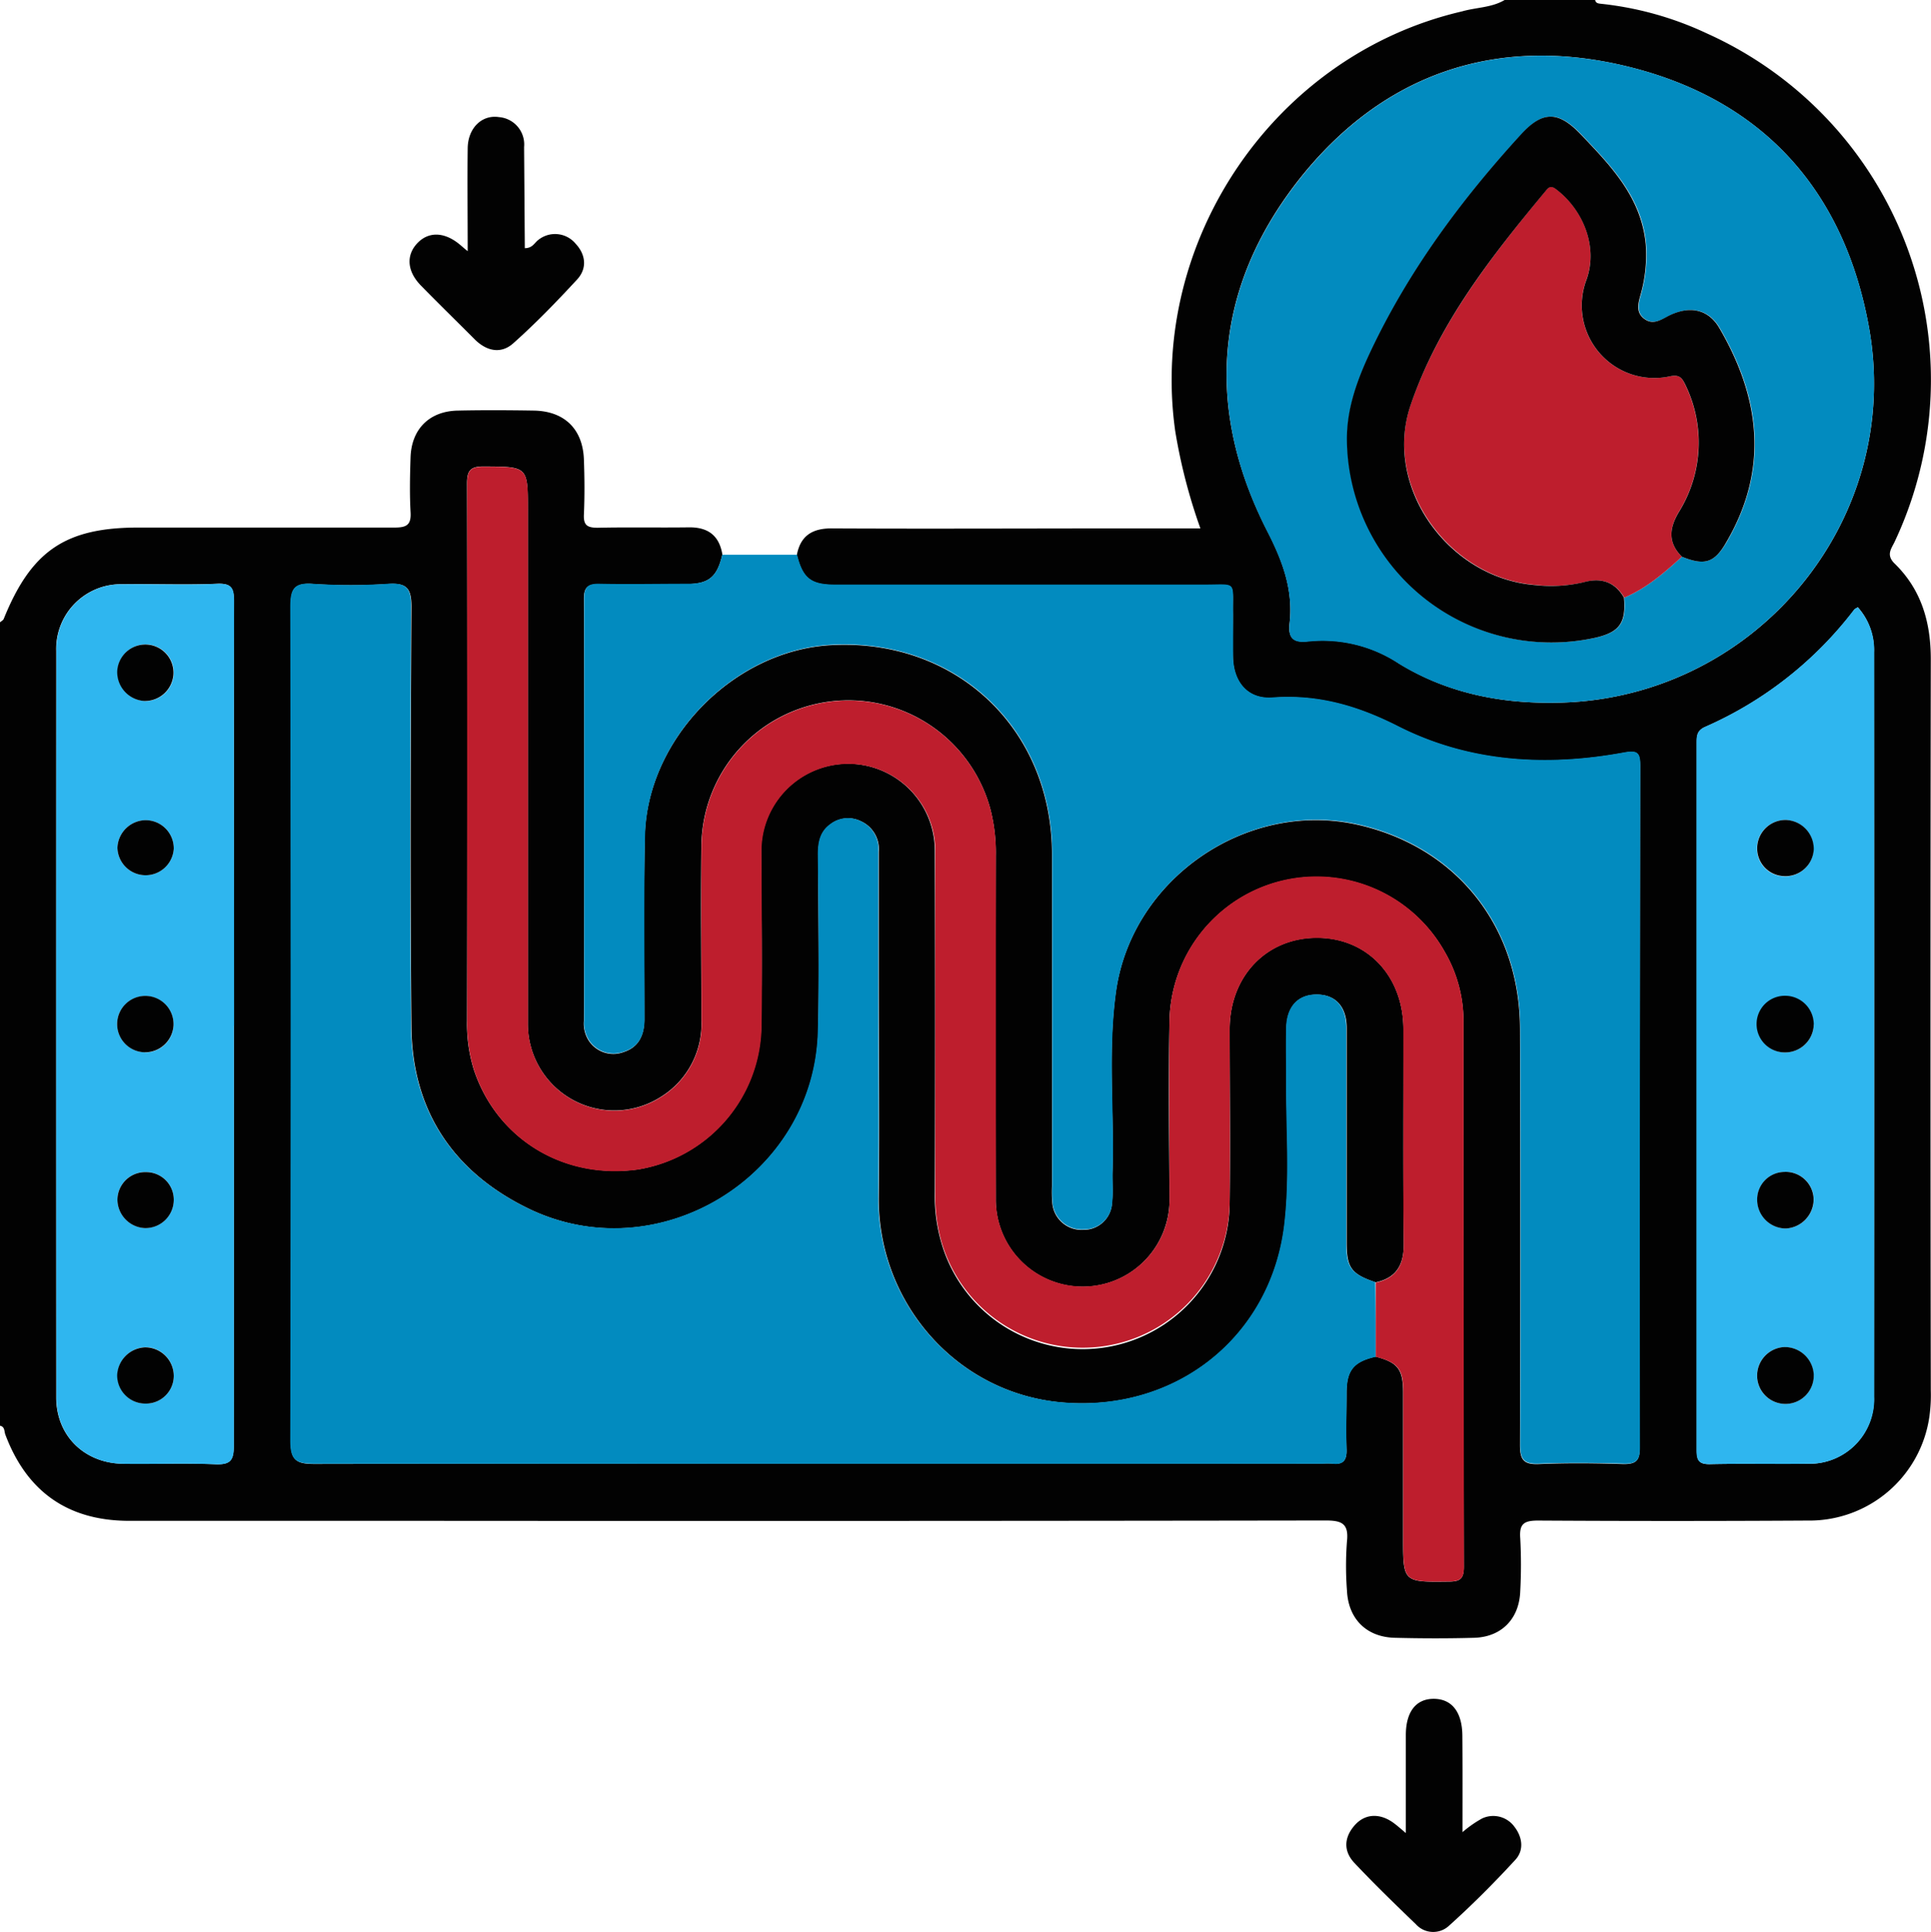
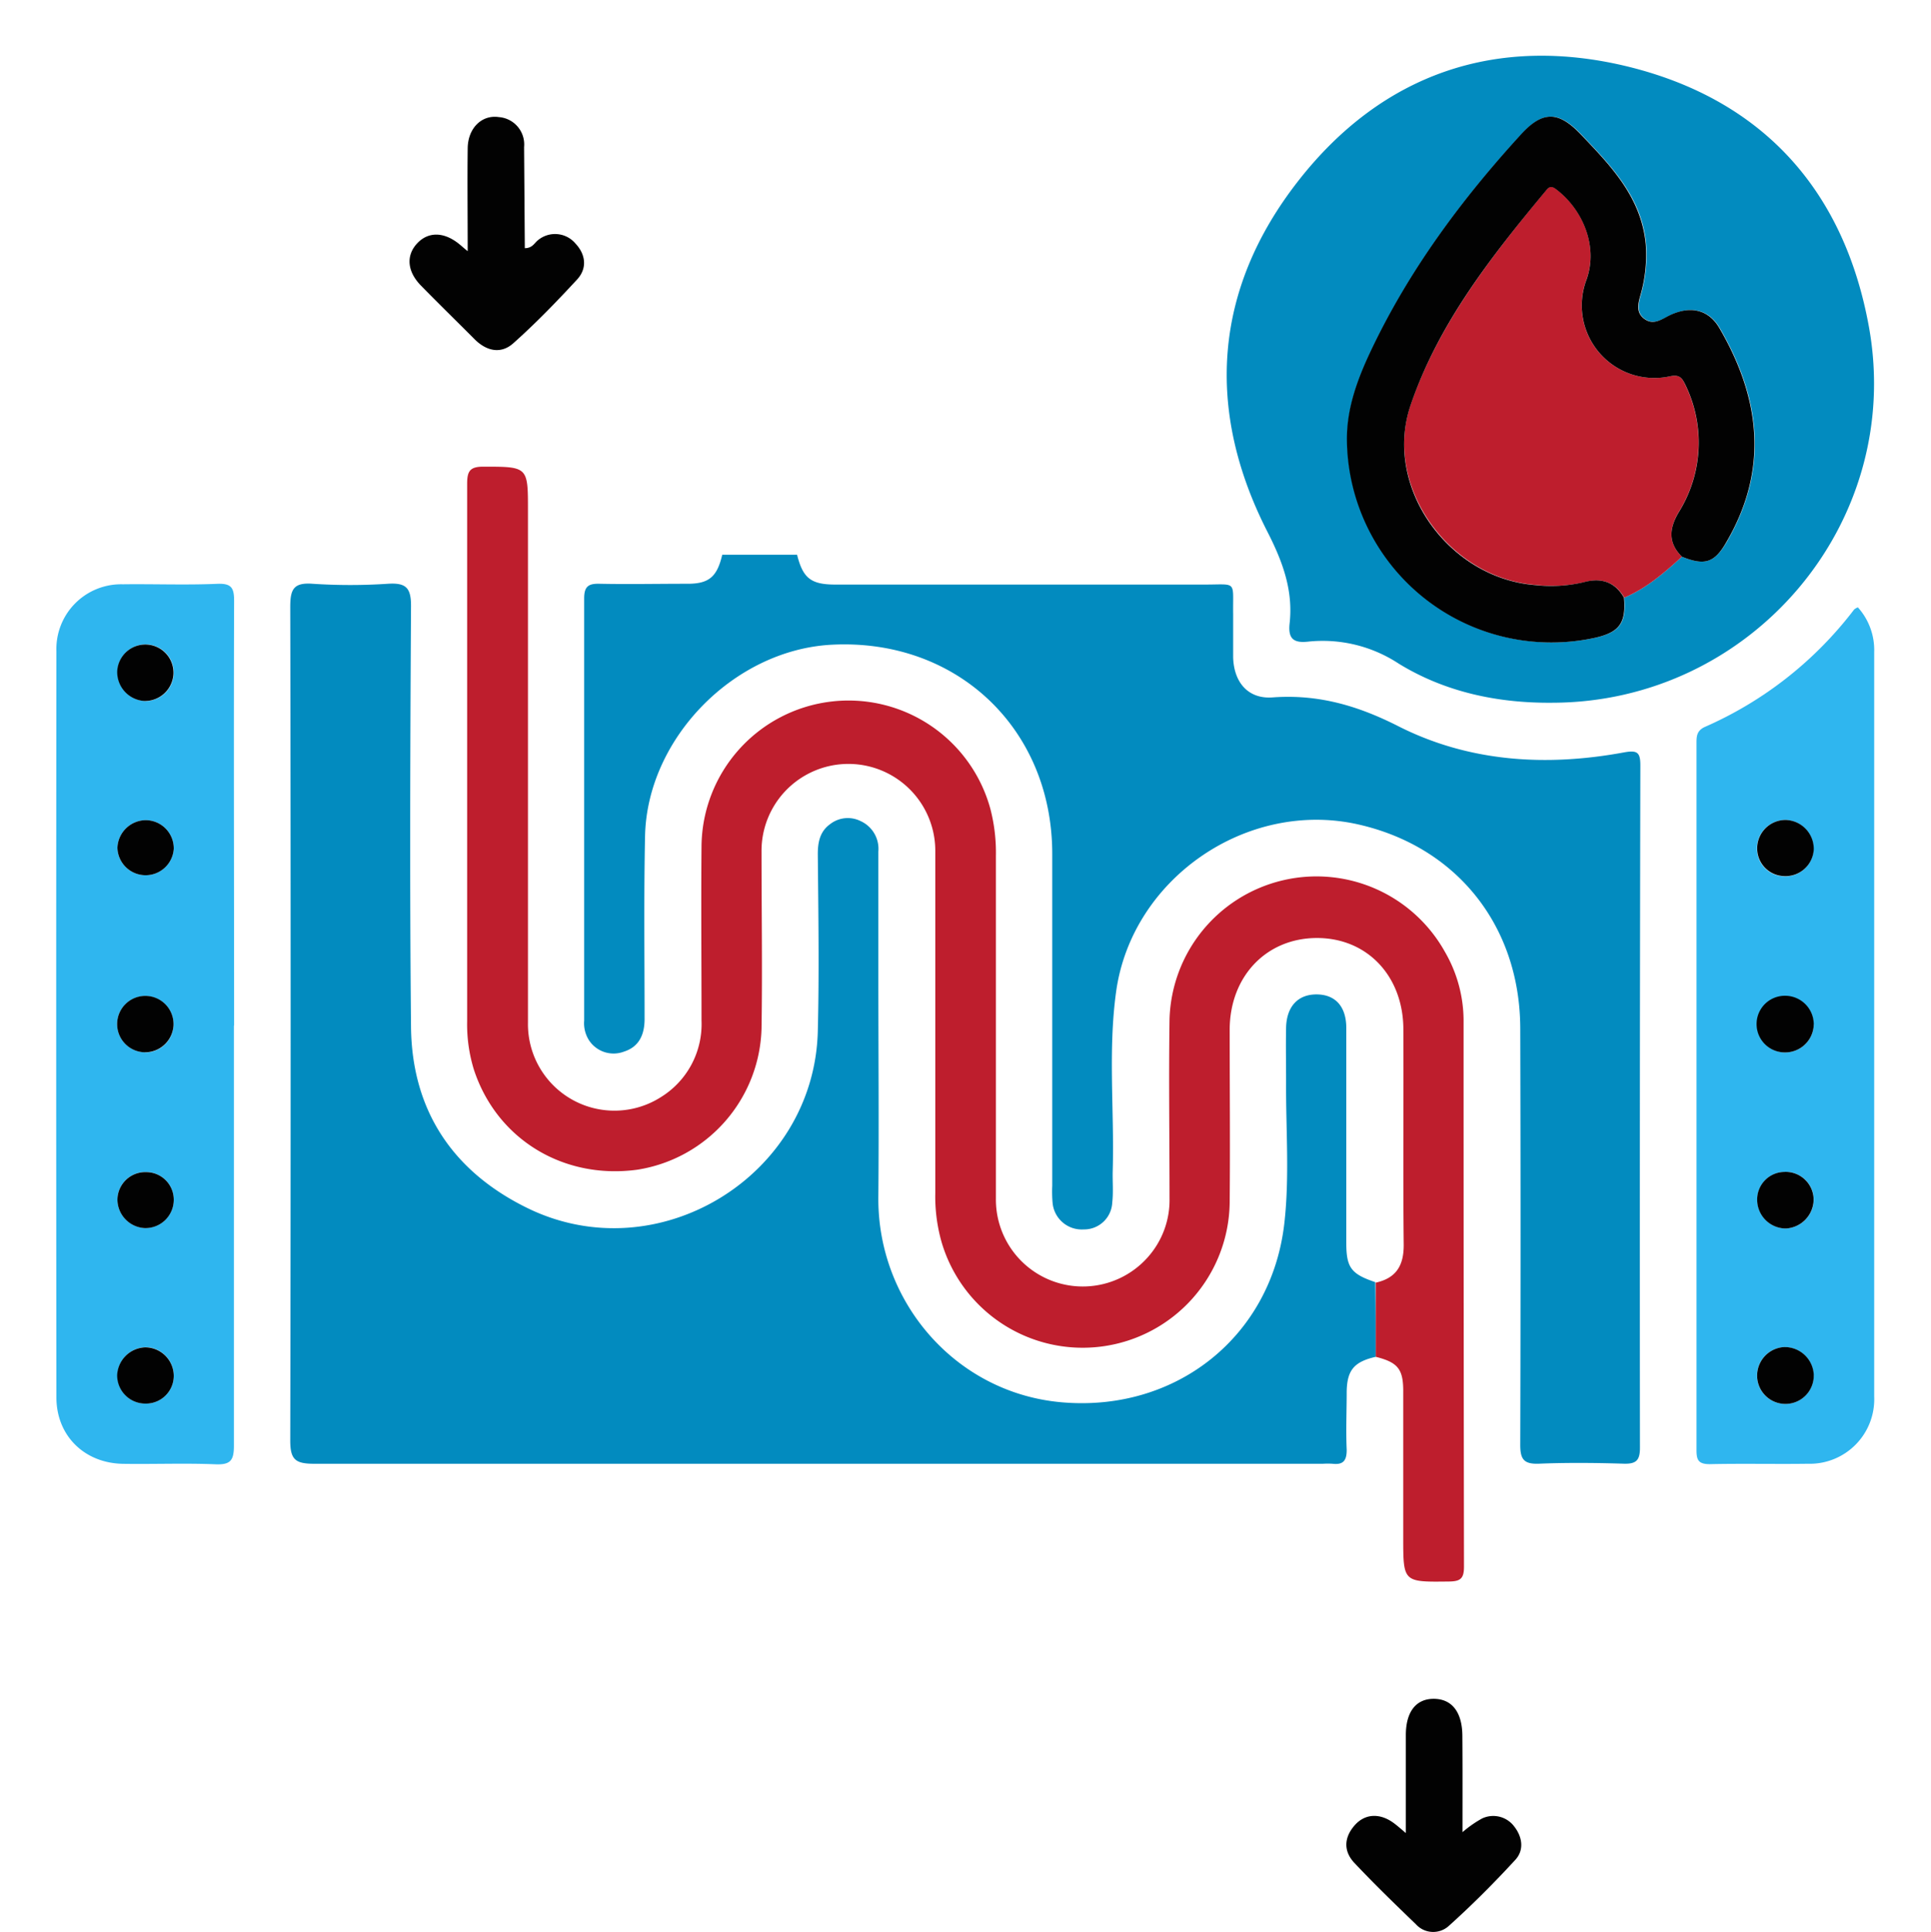
<svg xmlns="http://www.w3.org/2000/svg" viewBox="0 0 288.94 289.06">
  <defs>
    <style>.cls-1{fill:#020202;}.cls-2{fill:#028bbf;}.cls-3{fill:#be1e2d;}.cls-4{fill:#2fb6ef;}</style>
  </defs>
  <g id="Layer_2" data-name="Layer 2">
    <g id="Layer_1-2" data-name="Layer 1">
-       <path class="cls-1" d="M225.14,0h13.55c.08.45.41.52.81.56A49.45,49.45,0,0,1,255.4,5,56.81,56.81,0,0,1,283.48,81.1c-.48,1-1.29,1.92,0,3.2,4,3.88,5.43,8.77,5.43,14.3q-.09,54.71,0,109.42a23.37,23.37,0,0,1-.21,3.93,18.14,18.14,0,0,1-18.25,15.55q-20.16.12-40.33,0c-2.12,0-2.8.52-2.64,2.65a74.16,74.16,0,0,1,0,7.89c-.14,4.15-2.79,6.88-6.9,7-4,.11-7.9.1-11.84,0-4.25-.09-7-2.81-7.19-7.09a48.33,48.33,0,0,1,0-7.32c.3-2.73-.82-3.15-3.26-3.14q-67.55.1-135.08.05-22,0-44,0C10.13,227.5,4,223.15.8,214.64c-.18-.48-.05-1.18-.8-1.33V93.11c.19-.17.48-.31.56-.52C4.68,82.41,9.79,78.93,20.69,78.93c12.79,0,25.57,0,38.36,0,1.81,0,2.5-.41,2.38-2.32-.15-2.72-.09-5.45,0-8.18.14-4.26,2.85-6.95,7.15-7,3.76-.08,7.52-.06,11.28,0,4.59.07,7.36,2.76,7.51,7.35.1,2.72.12,5.45,0,8.18-.08,1.63.5,2,2.07,2,4.51-.1,9,0,13.54-.06,2.91-.06,4.63,1.17,5.11,4.06-.78,3.37-2,4.41-5.42,4.44-4.33,0-8.65.07-13,0-1.64,0-2.3.38-2.3,2.18q.09,31.59,0,63.18a4.74,4.74,0,0,0,.73,2.95,4.4,4.4,0,0,0,5.25,1.68c2.27-.73,3.06-2.59,3.06-4.87,0-9.12-.12-18.24.07-27.36.3-14.61,13.34-27.88,27.93-28.64,18.69-1,33,12.55,33,31.3q0,24.83,0,49.64a19.51,19.51,0,0,0,.05,2.54,4.38,4.38,0,0,0,4.65,4,4.21,4.21,0,0,0,4.28-4.05c.18-1.58,0-3.2.07-4.79.25-8.92-.72-17.88.51-26.75,2.36-16.95,19.61-28.78,36.24-25,14.71,3.33,24.17,15.15,24.23,30.47q.1,31.15,0,62.33c0,2.22.57,2.93,2.82,2.84,4.22-.18,8.46-.14,12.69,0,1.84,0,2.41-.51,2.4-2.37q0-51.06.06-102.11c0-2-.48-2.3-2.44-1.94-11.66,2.15-23.21,1.45-33.82-3.94-6.08-3.08-12-4.78-18.74-4.29-3.66.26-5.83-2.26-5.93-6-.05-2.16,0-4.33,0-6.49-.07-5,.67-4.39-4.26-4.39q-27.64,0-55.28,0c-3.65,0-4.84-1-5.71-4.46.55-3,2.44-4.07,5.43-4,14.75.07,29.51,0,44.26,0h10.7a83.23,83.23,0,0,1-3.77-14.58c-4-28.54,14.94-56.28,42.9-62.77C220.91,1.09,223.19,1.16,225.14,0ZM205.85,191.86c-3.62-1.22-4.34-2.17-4.34-5.89,0-10.72,0-21.44,0-32.16,0-3.2-1.66-5-4.47-5s-4.47,1.78-4.54,5c-.07,2.73,0,5.46,0,8.18,0,7.05.54,14.18-.27,21.14-1.95,16.81-16.11,28.17-33.24,26.71-15.95-1.36-27.68-15.07-27.5-30.78.12-11,0-22,0-33q0-9.31,0-18.62a4.56,4.56,0,0,0-2.67-4.57,4.3,4.3,0,0,0-4.53.45c-1.53,1.09-1.86,2.69-1.86,4.48,0,8.84.17,17.68,0,26.51-.54,21.72-24,36-43.46,26.46-11.16-5.46-17.29-14.61-17.41-27.14-.2-21-.12-41.94,0-62.9,0-2.79-.78-3.53-3.46-3.36a84.77,84.77,0,0,1-11.27,0c-2.86-.21-3.34.85-3.34,3.47q.16,62.34,0,124.67c0,2.9.76,3.53,3.57,3.52q75.45-.13,150.89-.06a11,11,0,0,1,1.41,0c1.58.18,2.17-.45,2.12-2.06-.08-2.92,0-5.83,0-8.75.06-3.22,1.1-4.45,4.35-5.19,3.32.88,4.11,1.87,4.12,5.34,0,7.24,0,14.48,0,21.72,0,6.74,0,6.68,6.85,6.6,1.7,0,2.24-.44,2.24-2.21q-.09-40.9-.06-81.8a20.59,20.59,0,0,0-2.81-10.21A22,22,0,0,0,175,152.5c-.18,8.93-.06,17.87,0,26.8a13,13,0,0,1-17.38,12.45A13,13,0,0,1,149,179.36q-.06-25.67,0-51.34a26,26,0,0,0-.82-7,22,22,0,0,0-43.23,5.43c-.12,8.74,0,17.49,0,26.23a12.83,12.83,0,0,1-6.07,11.43,12.94,12.94,0,0,1-19.9-11.06q0-38.37,0-76.73c0-6.58,0-6.49-6.65-6.53-2,0-2.45.67-2.45,2.57q.09,40.2,0,80.39a23,23,0,0,0,1,7.22c3.4,10.38,13.39,16.49,24.5,15a22,22,0,0,0,18.5-21.08c.18-8.84.07-17.68,0-26.52a13,13,0,1,1,26-.21q.08,25.66,0,51.33a24.86,24.86,0,0,0,.92,7.24A22,22,0,0,0,184,179.91c.12-8.65,0-17.3,0-25.95,0-7.94,5.54-13.66,13.05-13.66S210,146,210,154c0,10.72-.06,21.44.05,32.15C210.06,189.29,208.91,191.19,205.85,191.86Zm26.36-86.72c29.8,0,52.69-26.82,47.46-56.11C276,28.6,263.88,15,243.74,10c-19.76-4.9-36.93,1-49.48,17-12.68,16.22-14,34.27-4.55,52.61,2.28,4.45,3.8,8.69,3.26,13.59-.26,2.26.56,3,2.75,2.73a20.7,20.7,0,0,1,13.59,3.32C216.24,103.53,224.06,105.21,232.21,105.14ZM35,153.44h0c0-21.15,0-42.29,0-63.44,0-2-.34-2.76-2.56-2.66-4.69.2-9.39,0-14.09.07a9.68,9.68,0,0,0-9.94,10q0,55.81,0,111.65c0,5.75,4.21,9.86,10,9.94,4.61.06,9.22-.12,13.81.07,2.24.09,2.76-.58,2.75-2.77C35,195.35,35,174.4,35,153.44ZM278,90.87a1.87,1.87,0,0,0-.51.32,56.64,56.64,0,0,1-22.34,17.57c-1.3.57-1.25,1.42-1.25,2.47q0,52.86,0,105.74c0,1.51.29,2.13,2,2.09,4.89-.11,9.78,0,14.66-.06A9.65,9.65,0,0,0,280.4,209q.06-55.68,0-111.38A9.55,9.55,0,0,0,278,90.87Z" />
      <path class="cls-2" d="M205.86,203c-3.25.74-4.29,2-4.35,5.19,0,2.92-.13,5.83,0,8.75,0,1.61-.54,2.24-2.12,2.06a11,11,0,0,0-1.41,0Q122.49,219,47,219c-2.81,0-3.58-.62-3.57-3.52q.12-62.34,0-124.67c0-2.62.48-3.68,3.34-3.47a84.77,84.77,0,0,0,11.27,0c2.68-.17,3.48.57,3.46,3.36-.12,21-.2,41.93,0,62.9.12,12.53,6.25,21.68,17.41,27.14,19.5,9.55,42.92-4.74,43.46-26.46.22-8.83.08-17.67,0-26.51,0-1.79.33-3.39,1.86-4.48a4.3,4.3,0,0,1,4.53-.45,4.56,4.56,0,0,1,2.67,4.57q0,9.31,0,18.62c0,11,.1,22,0,33-.18,15.71,11.55,29.42,27.5,30.78,17.13,1.46,31.29-9.9,33.24-26.71.81-7,.23-14.09.27-21.14,0-2.72-.05-5.45,0-8.18.07-3.17,1.75-5,4.54-5s4.46,1.76,4.47,5c0,10.72,0,21.44,0,32.16,0,3.72.72,4.67,4.34,5.89Q205.85,197.41,205.86,203Z" />
      <path class="cls-2" d="M108.07,83l11.2,0c.87,3.49,2.06,4.46,5.71,4.46q27.63,0,55.28,0c4.93,0,4.19-.65,4.26,4.39,0,2.16,0,4.33,0,6.49.1,3.77,2.27,6.29,5.93,6,6.76-.49,12.66,1.21,18.74,4.29,10.61,5.39,22.16,6.09,33.82,3.94,2-.36,2.44,0,2.44,1.94q-.11,51-.06,102.11c0,1.86-.56,2.42-2.4,2.37-4.23-.13-8.47-.17-12.69,0-2.25.09-2.83-.62-2.82-2.84q.09-31.17,0-62.33c-.06-15.32-9.52-27.14-24.23-30.47-16.63-3.76-33.88,8.07-36.24,25-1.23,8.87-.26,17.83-.51,26.75-.05,1.59.11,3.21-.07,4.79a4.21,4.21,0,0,1-4.28,4.05,4.38,4.38,0,0,1-4.65-4,19.51,19.51,0,0,1-.05-2.54q0-24.81,0-49.64c0-18.75-14.29-32.27-33-31.3-14.59.76-27.63,14-27.93,28.64-.19,9.12-.07,18.24-.07,27.36,0,2.28-.79,4.14-3.06,4.87a4.4,4.4,0,0,1-5.25-1.68,4.74,4.74,0,0,1-.73-2.95q0-31.59,0-63.18c0-1.8.66-2.22,2.3-2.18,4.33.09,8.65,0,13,0C106.06,87.38,107.29,86.34,108.07,83Z" />
      <path class="cls-3" d="M205.86,203q0-5.55,0-11.1c3.06-.67,4.21-2.57,4.18-5.7-.11-10.71,0-21.43-.05-32.15,0-8-5.4-13.71-12.92-13.71S184.05,146,184,154c0,8.65.08,17.3,0,25.95a22,22,0,0,1-43.13,5.81,24.86,24.86,0,0,1-.92-7.24q0-25.66,0-51.33a13,13,0,1,0-26,.21c0,8.84.14,17.68,0,26.52A22,22,0,0,1,95.4,175c-11.11,1.53-21.1-4.58-24.5-15a23,23,0,0,1-1-7.22q0-40.2,0-80.39c0-1.9.41-2.58,2.45-2.57,6.65,0,6.65,0,6.65,6.53q0,38.37,0,76.73a12.94,12.94,0,0,0,19.9,11.06,12.83,12.83,0,0,0,6.07-11.43c0-8.74-.08-17.49,0-26.23a22,22,0,0,1,43.23-5.43,26,26,0,0,1,.82,7q0,25.68,0,51.34a13,13,0,0,0,22.72,8.72A12.85,12.85,0,0,0,175,179.3c0-8.93-.13-17.87,0-26.8a22,22,0,0,1,41.2-10.1A20.59,20.59,0,0,1,219,152.61q0,40.9.06,81.8c0,1.77-.54,2.19-2.24,2.21-6.86.08-6.85.14-6.85-6.6,0-7.24,0-14.48,0-21.72C210,204.83,209.18,203.84,205.86,203Z" />
      <path class="cls-2" d="M232.21,105.14c-8.15.07-16-1.61-22.9-5.84A20.7,20.7,0,0,0,195.72,96c-2.19.24-3-.47-2.75-2.73.54-4.9-1-9.14-3.26-13.59-9.41-18.34-8.13-36.39,4.55-52.61C206.81,11,224,5.13,243.74,10,263.88,15,276,28.6,279.67,49,284.9,78.32,262,105.13,232.21,105.14Zm10.84-15.73c3.33-1.4,6-3.73,8.62-6.12,3.42,1.38,4.9.92,6.75-2.26,6.34-10.9,5-21.58-1.11-32-1.7-2.88-4.62-3.39-7.85-1.64-1.14.62-2.23,1.15-3.39.28s-.92-2.14-.59-3.36a21.7,21.7,0,0,0,.84-7.78c-.62-7-5.2-11.69-9.67-16.38-3.4-3.57-5.74-3.63-9-.05-9,9.82-16.84,20.44-22.54,32.53-2,4.17-3.56,8.52-3.51,13.23a30.6,30.6,0,0,0,37.18,29.54C242.38,94.58,243.38,93.2,243.05,89.41Z" />
      <path class="cls-4" d="M35,153.44c0,21,0,41.91,0,62.87,0,2.19-.51,2.86-2.75,2.77-4.59-.19-9.2,0-13.81-.07-5.79-.08-10-4.19-10-9.94q-.06-55.83,0-111.65a9.68,9.68,0,0,1,9.94-10c4.7-.06,9.4.13,14.09-.07,2.22-.1,2.57.64,2.56,2.66-.07,21.15,0,42.29,0,63.44ZM26,127a4.22,4.22,0,0,0-4.26-4.29,4.29,4.29,0,0,0-4.17,4.12A4.22,4.22,0,0,0,26,127Zm0,52.52a4.12,4.12,0,0,0-4.06-4.16,4.17,4.17,0,0,0-4.37,4.14,4.3,4.3,0,0,0,4.08,4.23A4.23,4.23,0,0,0,26,179.53Zm0,26.38a4.29,4.29,0,0,0-4.24-4.35,4.37,4.37,0,0,0-4.19,4.14A4.22,4.22,0,0,0,21.79,210,4.16,4.16,0,0,0,26,205.91Zm-4.34-101a4.28,4.28,0,0,0,4.33-4,4.21,4.21,0,0,0-8.41-.55A4.33,4.33,0,0,0,21.62,104.88Zm.08,52.56A4.22,4.22,0,1,0,17.53,153,4.24,4.24,0,0,0,21.7,157.44Z" />
      <path class="cls-4" d="M278,90.87a9.55,9.55,0,0,1,2.44,6.7q0,55.69,0,111.38A9.65,9.65,0,0,1,270.51,219c-4.88.07-9.77-.05-14.66.06-1.68,0-2-.58-2-2.09q0-52.87,0-105.74c0-1,0-1.9,1.25-2.47a56.64,56.64,0,0,0,22.34-17.57A1.87,1.87,0,0,1,278,90.87ZM267.2,183.8a4.38,4.38,0,0,0,4.2-4.4,4.19,4.19,0,0,0-4.45-4.06,4.12,4.12,0,0,0-4,4.17A4.3,4.3,0,0,0,267.2,183.8Zm0-61.12a4.24,4.24,0,0,0-4.3,4.24,4.14,4.14,0,0,0,4,4.2,4.23,4.23,0,0,0,4.47-4A4.33,4.33,0,0,0,267.23,122.68Zm4.17,83a4.36,4.36,0,0,0-4.45-4.14,4.29,4.29,0,0,0-4,4.53,4.24,4.24,0,0,0,8.47-.39Zm0-52.39a4.24,4.24,0,0,0-8.47-.28,4.24,4.24,0,0,0,4.08,4.45A4.29,4.29,0,0,0,271.4,153.29Z" />
      <path class="cls-1" d="M218.84,274.12a16.82,16.82,0,0,1,2.95-2.06,3.92,3.92,0,0,1,4.81,1.24c1.21,1.56,1.47,3.51.15,4.95-3.17,3.45-6.49,6.78-10,9.93a3.48,3.48,0,0,1-4.9-.3c-3.12-3-6.21-6-9.18-9.15-1.64-1.74-1.59-3.76,0-5.6s3.83-1.86,5.83-.41c.51.37,1,.8,1.86,1.53,0-5.18,0-9.91,0-14.65,0-3.53,1.56-5.48,4.26-5.43s4.19,2.07,4.2,5.58C218.86,264.42,218.84,269.09,218.84,274.12Z" />
      <path class="cls-1" d="M78.53,37.13c1.17,0,1.46-.83,2-1.22a4,4,0,0,1,5.6.55c1.53,1.64,1.75,3.7.22,5.36-3.06,3.31-6.2,6.56-9.56,9.55-1.84,1.64-4,1.17-5.79-.63-2.65-2.66-5.34-5.28-8-8-2.06-2.1-2.26-4.45-.65-6.25s4-1.93,6.44.09c.26.21.5.44,1.19,1,0-5.46-.06-10.39,0-15.32,0-3.06,2.1-5.13,4.67-4.74a4.1,4.1,0,0,1,3.77,4.48Z" />
      <path class="cls-3" d="M251.67,83.29c-2.62,2.39-5.29,4.72-8.62,6.12-1.39-2.38-3.46-3-6-2.31a21.25,21.25,0,0,1-7.28.41c-13-1-22.85-14.87-18.69-26.94s12.06-22.19,20.18-32c.41-.5.73-.93,1.55-.31,4.06,3,6.36,8.64,4.58,13.56A10.86,10.86,0,0,0,249.9,56.29c1.39-.28,1.77.2,2.25,1.25a19.68,19.68,0,0,1-1,19.14C249.74,79.12,249.6,81.23,251.67,83.29Z" />
      <path class="cls-1" d="M251.67,83.29c-2.07-2.06-1.93-4.17-.5-6.61a19.68,19.68,0,0,0,1-19.14c-.48-1-.86-1.53-2.25-1.25a10.86,10.86,0,0,1-12.53-14.44c1.78-4.92-.52-10.53-4.58-13.56-.82-.62-1.14-.19-1.55.31-8.12,9.78-16,19.79-20.18,32s5.66,25.95,18.69,26.94A21.25,21.25,0,0,0,237,87.1c2.56-.7,4.63-.07,6,2.31.33,3.79-.67,5.17-4.28,6a30.6,30.6,0,0,1-37.18-29.54c-.05-4.71,1.54-9.06,3.51-13.23,5.7-12.09,13.56-22.71,22.54-32.53,3.27-3.58,5.61-3.52,9,.05,4.47,4.69,9,9.35,9.67,16.38a21.7,21.7,0,0,1-.84,7.78c-.33,1.22-.59,2.46.59,3.36s2.25.34,3.39-.28c3.23-1.75,6.15-1.24,7.85,1.64,6.12,10.45,7.45,21.13,1.11,32C256.57,84.21,255.09,84.67,251.67,83.29Z" />
      <path class="cls-1" d="M26,127a4.22,4.22,0,0,1-8.43-.17,4.29,4.29,0,0,1,4.17-4.12A4.22,4.22,0,0,1,26,127Z" />
      <path class="cls-1" d="M26,179.53a4.23,4.23,0,0,1-4.35,4.21,4.3,4.3,0,0,1-4.08-4.23,4.17,4.17,0,0,1,4.37-4.14A4.12,4.12,0,0,1,26,179.53Z" />
      <path class="cls-1" d="M26,205.91A4.16,4.16,0,0,1,21.79,210a4.22,4.22,0,0,1-4.26-4.28,4.37,4.37,0,0,1,4.19-4.14A4.29,4.29,0,0,1,26,205.91Z" />
      <path class="cls-1" d="M21.62,104.88a4.33,4.33,0,0,1-4.08-4.51,4.21,4.21,0,0,1,8.41.55A4.28,4.28,0,0,1,21.62,104.88Z" />
      <path class="cls-1" d="M21.7,157.44a4.22,4.22,0,1,1,4.26-4A4.27,4.27,0,0,1,21.7,157.44Z" />
      <path class="cls-1" d="M267.2,183.8a4.3,4.3,0,0,1-4.27-4.29,4.12,4.12,0,0,1,4-4.17,4.19,4.19,0,0,1,4.45,4.06A4.38,4.38,0,0,1,267.2,183.8Z" />
      <path class="cls-1" d="M267.23,122.68a4.33,4.33,0,0,1,4.17,4.4,4.23,4.23,0,0,1-4.47,4,4.14,4.14,0,0,1-4-4.2A4.24,4.24,0,0,1,267.23,122.68Z" />
      <path class="cls-1" d="M271.4,205.68a4.24,4.24,0,0,1-8.47.39,4.29,4.29,0,0,1,4-4.53A4.36,4.36,0,0,1,271.4,205.68Z" />
      <path class="cls-1" d="M271.4,153.29a4.29,4.29,0,0,1-4.39,4.17,4.24,4.24,0,0,1,.14-8.48A4.29,4.29,0,0,1,271.4,153.29Z" />
    </g>
  </g>
</svg>